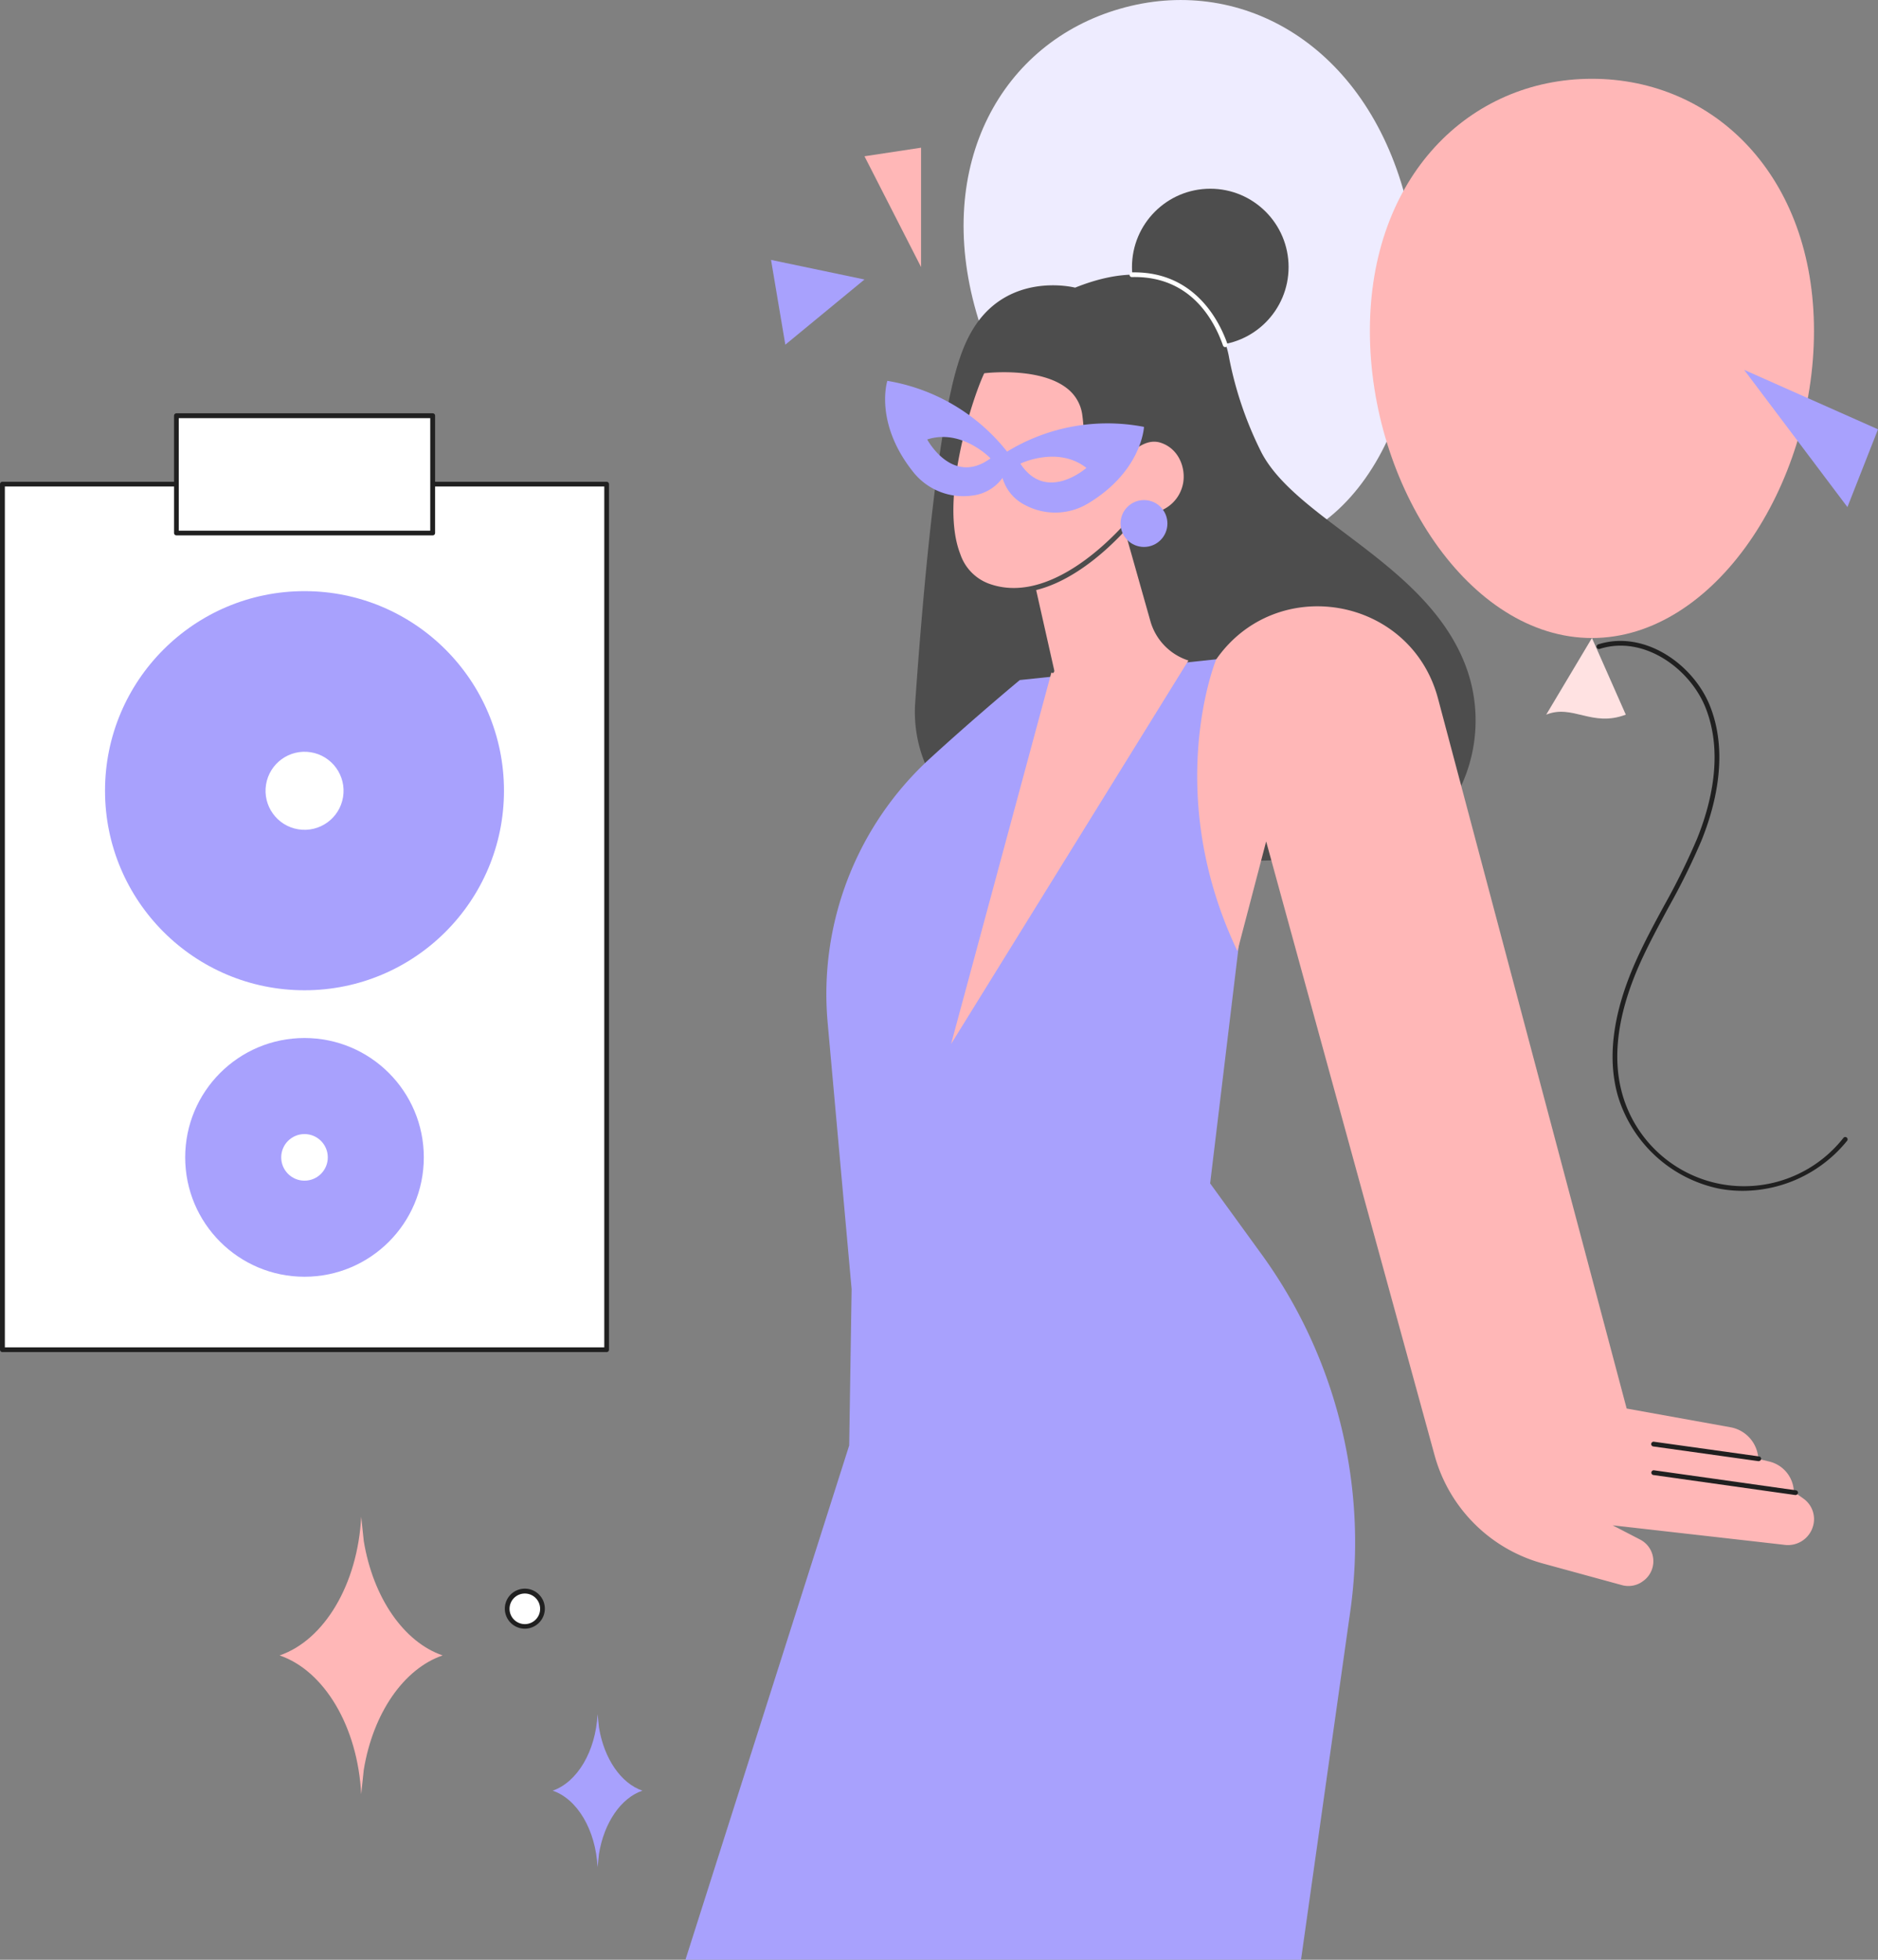
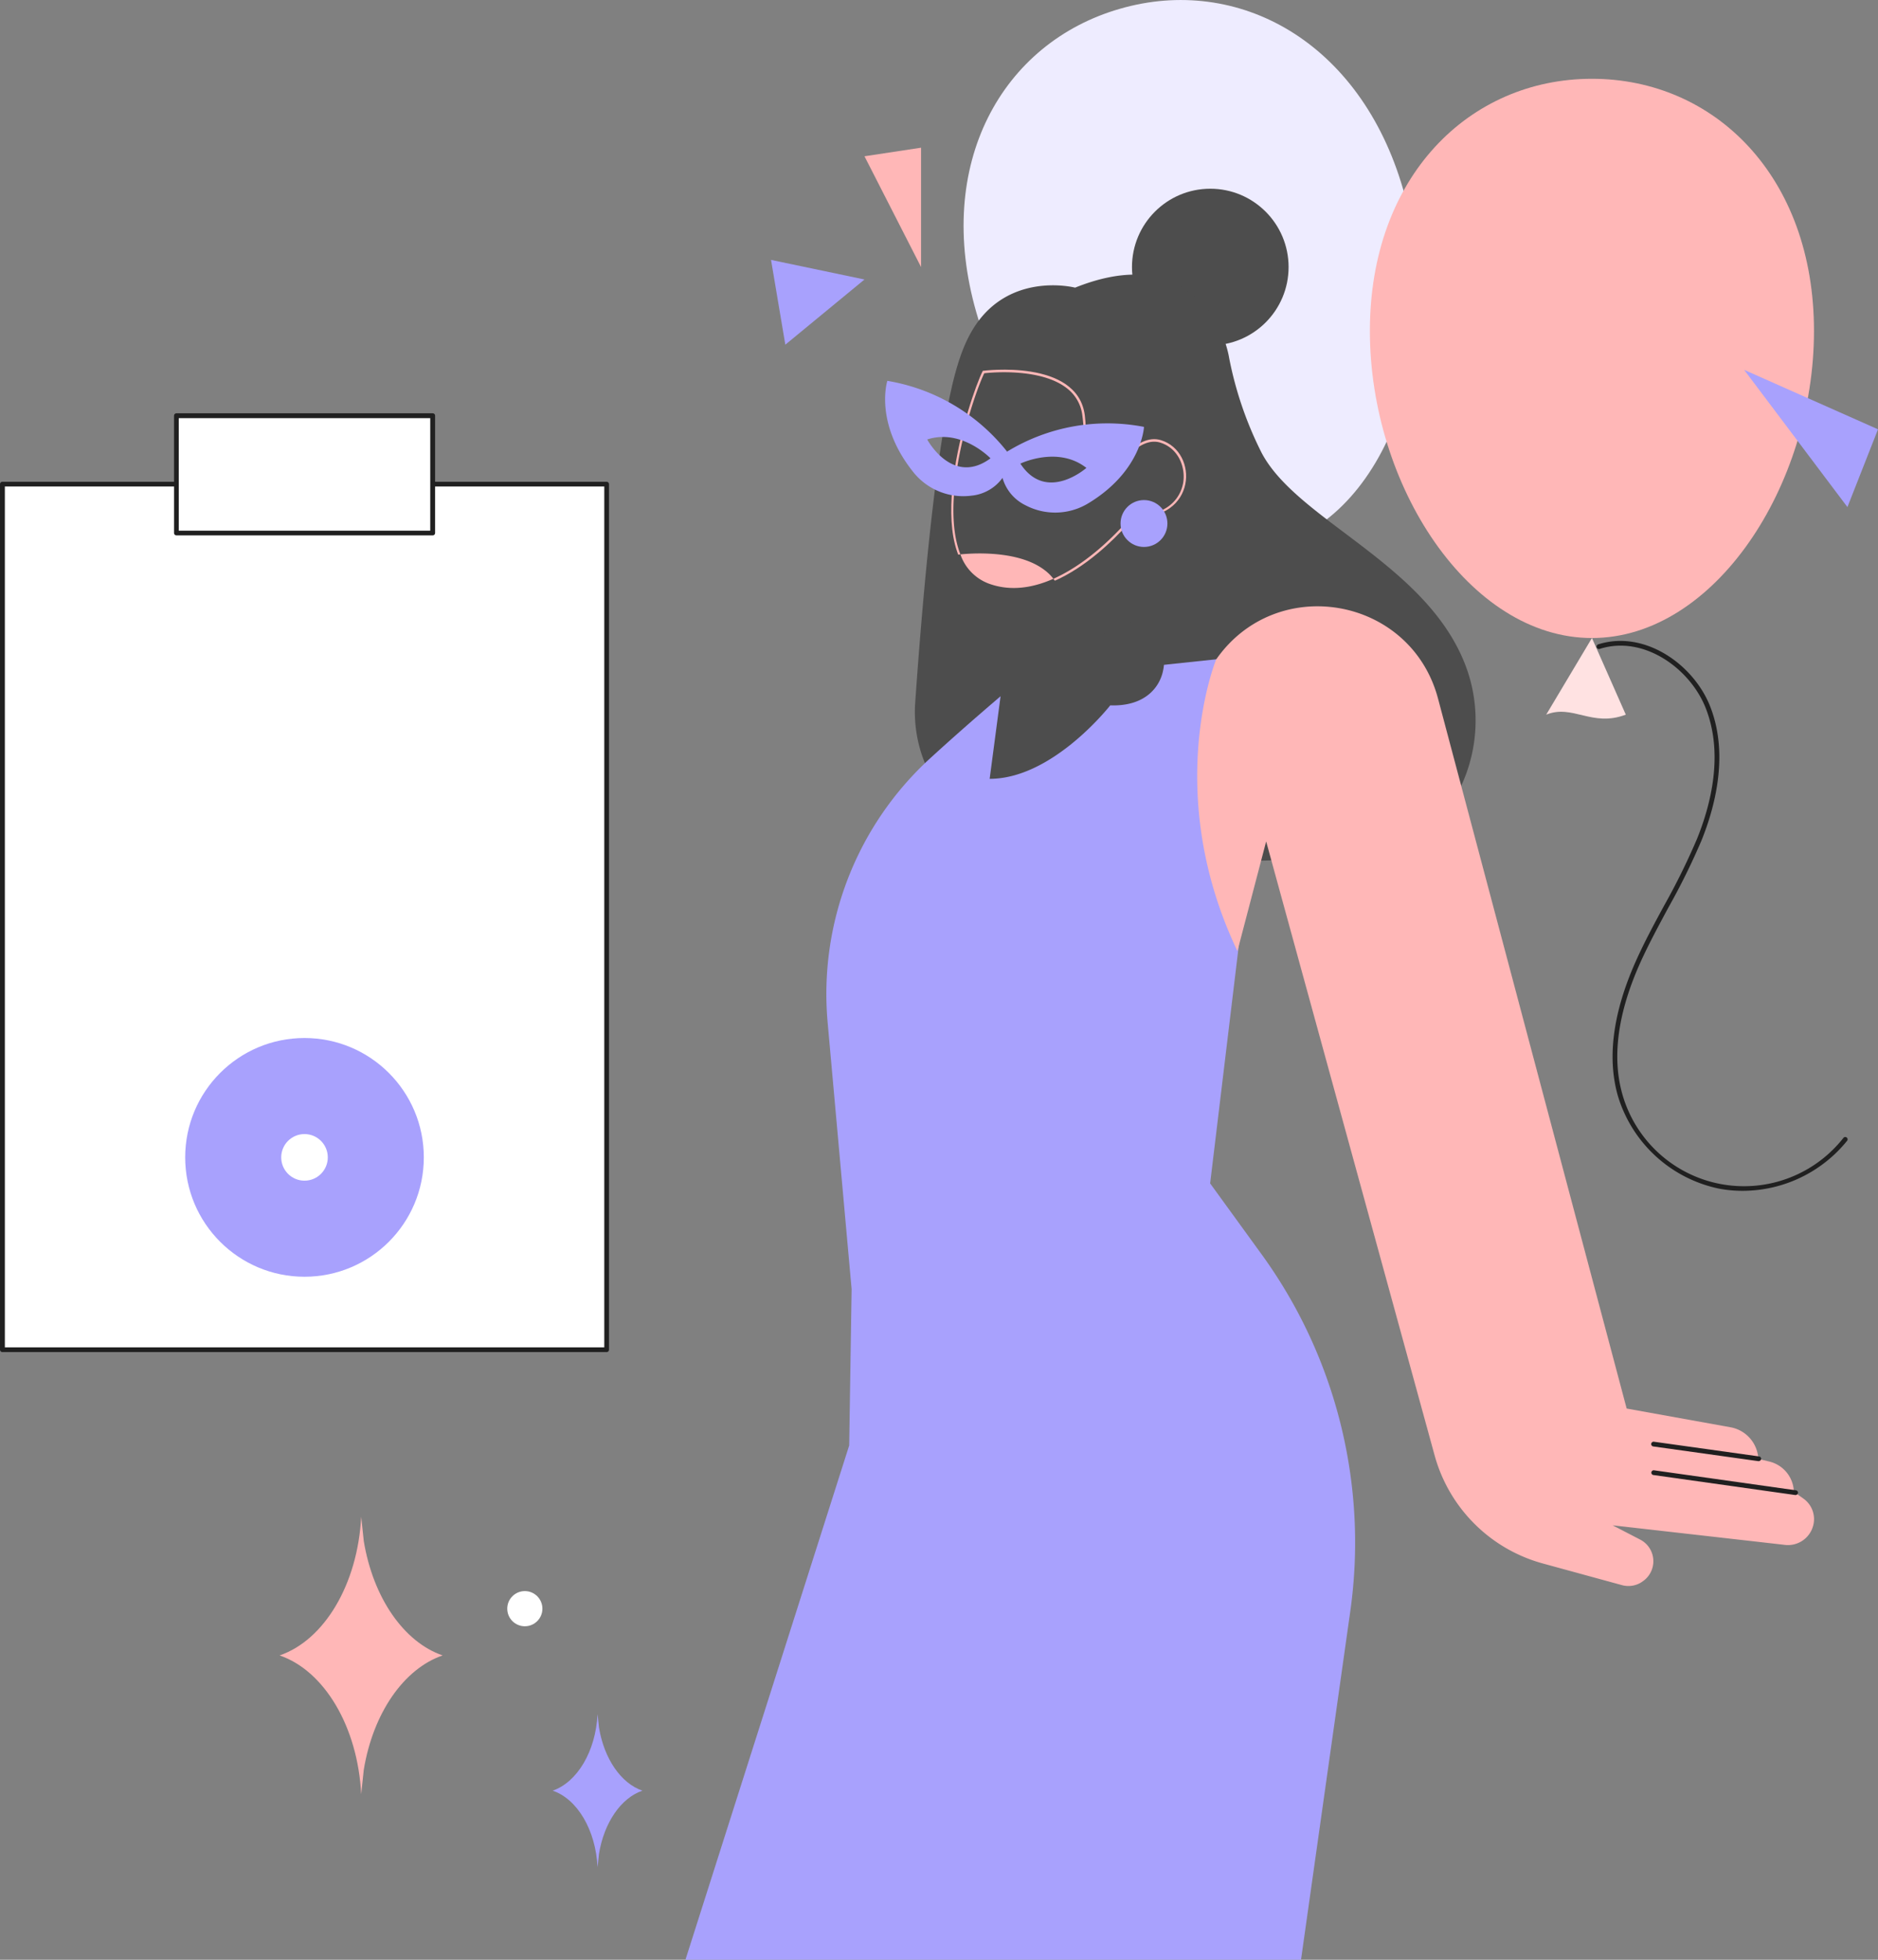
<svg xmlns="http://www.w3.org/2000/svg" width="370.504" height="386.464">
  <rect width="100%" height="100%" fill="#808080" stroke="none" />
  <g data-name="Group 1549">
    <path data-name="Path 14758" d="M276.828 37.357c8.429 29.262-2.058 63.625-25.315 70.335s-50.46-16.8-58.889-46.063 5.074-53.223 28.331-59.9c23.229-6.713 47.416 6.366 55.873 35.628z" fill="#eeecff" />
    <g data-name="Group 1548">
-       <path data-name="Path 14759" d="M251.513 107.691l-4.482 17.027c4.454-3.467 9.387-.085 15.11-4.341z" fill="#fff" />
      <path data-name="Path 14760" d="M247.004 125.169a.484.484 0 01-.451-.592l4.482-17.027a.458.458 0 01.338-.338.468.468 0 01.451.169l10.6 12.686a.519.519 0 01.113.366.406.406 0 01-.2.31c-3.129 2.34-6.061 2.481-8.682 2.594-2.284.113-4.426.2-6.427 1.748.001.056-.112.084-.224.084zm4.708-16.491l-3.947 14.969a12.334 12.334 0 015.892-1.241c2.481-.113 5.018-.225 7.752-2.114z" fill="#202020" />
    </g>
  </g>
  <g data-name="Group 1558">
    <g data-name="Group 1557">
      <g data-name="Group 1550" transform="translate(180.492 37.216)">
        <circle data-name="Ellipse 58" cx="15.448" cy="15.448" r="15.448" transform="translate(42.832)" fill="#4d4d4d" />
        <path data-name="Path 14761" d="M.067 101.316a26.583 26.583 0 0022.891 28.219c29.882 4.059 73.8 6.2 82.795-8.091a30.65 30.65 0 003.242-26.442c-7.189-20.833-33.49-29.318-40.622-42.99a72 72 0 01-6.371-18.634c-.169-1.015-1.776-10.261-10.543-14.631-4.539-2.255-10.91-2.819-19.846.761 0 0-7.809-2.03-14.659 2.424-4.877 3.185-7.1 8.2-8.485 12.714-4.061 13.107-6.851 44.512-8.402 66.67z" fill="#4d4d4d" />
-         <path data-name="Path 14762" d="M61.239 31.234a.483.483 0 01-.451-.31c-1.8-5.159-6.512-13.785-17.957-13.5a.452.452 0 01-.479-.451.47.47 0 01.451-.479h.507c12.094 0 16.858 9.838 18.352 14.123a.472.472 0 01-.282.592c-.056-.003-.084.025-.141.025z" fill="#fff" />
      </g>
      <g data-name="Group 1554">
        <path data-name="Path 14763" d="M168.014 254.224l-4.736-52.631a62.973 62.973 0 0120.241-52.067c9.19-8.4 17.675-15.42 17.675-15.42l50.151-5.3-12.6 104.558 10.149 13.982a96.763 96.763 0 0117.504 70.36l-9.726 68.756H135.229l32.306-101.426" fill="#a8a1fd" />
        <g data-name="Group 1553">
          <path data-name="Path 14764" d="M239.928 130.047c11.925-17.083 38.423-12.432 43.779 7.724l37.211 139.993 20.494 3.693a6.675 6.675 0 015.356 5.243l.2 1.015 2.114.507a6.315 6.315 0 014.821 5.948l1.888 1.353a4.955 4.955 0 011.748 5.864l-.028.085a5.141 5.141 0 01-5.328 3.185c-9.641-1.1-34.026-3.862-34.026-3.862l5.441 2.819a4.8 4.8 0 01.395 8.288l-.113.085a4.8 4.8 0 01-3.918.592l-15.561-4.257a30.468 30.468 0 01-21.368-21.312l-33.238-121.077-5.667 21.622c-14.94-31.347-4.2-57.508-4.2-57.508z" fill="#ffb7b7" />
          <g data-name="Group 1551">
            <path data-name="Path 14765" d="M326.246 290.421l27.993 3.947z" fill="#fff" />
            <path data-name="Path 14766" d="M354.239 294.819h-.056l-27.993-3.947a.47.47 0 01.141-.93l27.993 3.947a.476.476 0 01.395.536.509.509 0 01-.48.394z" fill="#202020" />
          </g>
          <g data-name="Group 1552">
            <path data-name="Path 14767" d="M326.246 284.755l20.748 2.9z" fill="#fff" />
            <path data-name="Path 14768" d="M346.966 288.138h-.057l-20.748-2.9a.47.47 0 01.141-.93l20.748 2.9a.476.476 0 01.395.536.509.509 0 01-.479.394z" fill="#202020" />
          </g>
        </g>
      </g>
      <g data-name="Group 1556" transform="translate(174.621 72.465)">
-         <path data-name="Path 14769" d="M32.913 59.752l-19.9 73.661 47.106-76.085a11.033 11.033 0 01-7.358-7.5l-6.709-23.652-18.634 9.331z" fill="#ffb7b7" />
        <path data-name="Path 14770" d="M32.916 60.204a.452.452 0 01-.451-.366l-5.469-24.215a.438.438 0 01.254-.507l18.634-9.331a.482.482 0 01.395 0 .406.406 0 01.254.31l6.709 23.652a10.549 10.549 0 007.047 7.189.473.473 0 11-.282.9 11.41 11.41 0 01-7.668-7.809l-6.54-23.116-17.816 8.936 5.384 23.877a.484.484 0 01-.338.564c-.029-.084-.057-.084-.113-.084z" fill="#4d4d4d" />
        <g data-name="Group 1555">
          <path data-name="Path 14771" d="M44.953 20.426s4.51-7.611 9.472-6.089c7.527 2.34 7.048 15.786-5.356 15.138 0 0-14.687 18.746-28.782 13.531S16.538 6.106 19.272.664c0 0 18.718-2.481 20.128 8.8.761 6.565-.818 10.962 5.553 10.962z" fill="#ffb7b7" />
-           <path data-name="Path 14772" d="M25.474 44.445a15.2 15.2 0 01-5.384-.958 10.368 10.368 0 01-6.117-6.315C9.547 25.981 16.623 4.866 18.822.497a.451.451 0 01.366-.254c.451-.056 11.333-1.438 17.168 3.073a8.842 8.842 0 013.468 6.117c.169 1.466.254 2.819.31 4 .2 4.257.31 6.427 4.567 6.512.846-1.325 5.074-7.555 9.867-6.061a7.871 7.871 0 015.159 9.021c-.648 3.58-3.721 7.3-10.458 7.048-1.469 1.834-12.097 14.492-23.795 14.492zm-5.92-43.3c-2.283 4.764-8.936 24.948-4.708 35.689a9.385 9.385 0 005.582 5.779c13.616 5.018 28.106-13.221 28.247-13.39a.407.407 0 01.395-.169c6.286.338 9.134-3.016 9.726-6.258.536-3.016-.874-6.85-4.51-7.978-4.539-1.409-8.88 5.807-8.908 5.864a.45.45 0 01-.395.225c-5.413 0-5.553-3.1-5.751-7.414-.056-1.184-.113-2.509-.31-3.947a7.927 7.927 0 00-3.129-5.5C30.689.129 21.189.947 19.553 1.144z" fill="#4d4d4d" />
+           <path data-name="Path 14772" d="M25.474 44.445a15.2 15.2 0 01-5.384-.958 10.368 10.368 0 01-6.117-6.315a.451.451 0 01.366-.254c.451-.056 11.333-1.438 17.168 3.073a8.842 8.842 0 013.468 6.117c.169 1.466.254 2.819.31 4 .2 4.257.31 6.427 4.567 6.512.846-1.325 5.074-7.555 9.867-6.061a7.871 7.871 0 015.159 9.021c-.648 3.58-3.721 7.3-10.458 7.048-1.469 1.834-12.097 14.492-23.795 14.492zm-5.92-43.3c-2.283 4.764-8.936 24.948-4.708 35.689a9.385 9.385 0 005.582 5.779c13.616 5.018 28.106-13.221 28.247-13.39a.407.407 0 01.395-.169c6.286.338 9.134-3.016 9.726-6.258.536-3.016-.874-6.85-4.51-7.978-4.539-1.409-8.88 5.807-8.908 5.864a.45.45 0 01-.395.225c-5.413 0-5.553-3.1-5.751-7.414-.056-1.184-.113-2.509-.31-3.947a7.927 7.927 0 00-3.129-5.5C30.689.129 21.189.947 19.553 1.144z" fill="#4d4d4d" />
        </g>
        <circle data-name="Ellipse 59" cx="4.623" cy="4.623" r="4.623" transform="rotate(-.07 21430.559 -38000.212)" fill="#a8a1fd" />
        <path data-name="Path 14773" d="M51.07 11.716a37.957 37.957 0 00-27.006 4.877A38.066 38.066 0 00.44 2.639s-2.65 8.2 5.046 17.9a12.6 12.6 0 0011.586 4.736 8.583 8.583 0 006.089-3.5 8.627 8.627 0 004.51 5.384 12.586 12.586 0 0012.492-.42c10.541-6.4 10.907-15.023 10.907-15.023zM8.305 14.197c6.822-2.2 12.488 3.721 12.488 3.721-7.53 5.554-12.488-3.721-12.488-3.721zm18.38 4.764s7.386-3.58 13.024.846c0 0-7.893 6.991-13.024-.846z" fill="#a8a1fd" />
      </g>
    </g>
  </g>
  <g data-name="Group 1561">
    <g data-name="Group 1559">
      <path data-name="Path 14774" d="M357.875 65.265c0 30.445-19.62 60.553-43.808 60.553-24.215 0-43.808-30.107-43.808-60.553s19.621-49.728 43.809-49.728 43.807 19.254 43.807 49.728z" fill="#ffb7b7" />
    </g>
    <g data-name="Group 1560">
      <path data-name="Path 14775" d="M314.068 125.817l-9.021 15.11c5.243-2.114 9.021 2.537 15.7 0z" fill="#ffe2e2" />
    </g>
    <path data-name="Path 14776" d="M343.808 234.829a24.576 24.576 0 01-4.764-.451 26.471 26.471 0 01-19.874-18.324c-2.142-7.555-.93-16.463 3.552-26.5 1.663-3.721 3.636-7.386 5.553-10.91a136.466 136.466 0 006.512-13.193c2.763-6.822 5.3-16.83 1.691-25.907-3.129-7.809-12.263-14.321-20.861-11.586a.472.472 0 11-.281-.9c9.105-2.875 18.746 3.947 22.016 12.15 3.721 9.331 1.128 19.62-1.691 26.583a135.139 135.139 0 01-6.568 13.278c-1.889 3.524-3.862 7.16-5.526 10.853-4.4 9.839-5.582 18.521-3.5 25.85a24.948 24.948 0 0043.61 8.626.462.462 0 11.733.564 26.566 26.566 0 01-20.602 9.867z" fill="#202020" />
  </g>
  <g data-name="Group 1562">
    <path data-name="Path 14777" d="M181.714 52.664l-11.163-21.848 11.163-1.691z" fill="#ffb7b7" />
    <path data-name="Path 14778" d="M344.091 72.933l26.414 11.727-6.033 15.335z" fill="#a8a1fd" />
    <path data-name="Path 14779" d="M170.551 55.116l-18.436-3.862 2.819 16.717z" fill="#a8a1fd" />
  </g>
  <g data-name="Group 1567">
    <g data-name="Group 1563">
      <path data-name="Rectangle 342" fill="#fff" d="M.479 95.485h119.188v170.692H.479z" />
      <path data-name="Path 14780" d="M119.668 266.628H.479a.475.475 0 01-.479-.479V95.485a.475.475 0 01.479-.479h119.189a.475.475 0 01.479.479v170.664a.459.459 0 01-.479.479zm-118.709-.93h118.258V95.936H.958z" fill="#202020" />
    </g>
    <g data-name="Group 1564">
      <path data-name="Rectangle 343" fill="#fff" d="M34.815 81.982H85.36v23.116H34.815z" />
      <path data-name="Path 14781" d="M85.36 105.577H34.815a.475.475 0 01-.479-.479V81.982a.475.475 0 01.479-.479H85.36a.475.475 0 01.479.479v23.121a.475.475 0 01-.479.474zm-50.094-.93h49.615V82.461H35.266z" fill="#202020" />
    </g>
    <g data-name="Group 1565" transform="translate(20.72 116.572)">
-       <circle data-name="Ellipse 60" cx="39.354" cy="39.354" r="39.354" fill="#a8a1fd" />
      <circle data-name="Ellipse 61" cx="7.696" cy="7.696" r="7.696" transform="rotate(-80.782 42.145 4.923)" fill="#fff" />
    </g>
    <g data-name="Group 1566" transform="translate(36.535 204.694)">
      <circle data-name="Ellipse 62" cx="23.539" cy="23.539" r="23.539" fill="#a8a1fd" />
      <circle data-name="Ellipse 63" cx="4.595" cy="4.595" r="4.595" transform="translate(18.944 18.944)" fill="#fff" />
    </g>
  </g>
  <g data-name="Group 1569">
    <path data-name="Path 14782" d="M71.768 303.896l-.507-4.792v-.056c-.677 13.419-7.329 24.413-16.1 27.4 8.767 2.988 15.42 13.982 16.1 27.4v-.056l.507-4.792c1.832-11.163 7.893-19.931 15.561-22.552-7.661-2.622-13.725-11.389-15.561-22.552z" fill="#ffb7b7" />
    <path data-name="Path 14783" d="M118.174 340.684l-.282-2.65v-.028c-.366 7.386-4.031 13.447-8.852 15.11 4.821 1.635 8.485 7.7 8.852 15.11v-.028l.282-2.65c1.015-6.146 4.341-10.994 8.57-12.432-4.229-1.437-7.556-6.286-8.57-12.432z" fill="#a8a1fd" />
    <g data-name="Group 1568" transform="translate(99.596 313.283)">
      <circle data-name="Ellipse 64" cx="3.467" cy="3.467" r="3.467" transform="translate(.479 .479)" fill="#fff" />
-       <path data-name="Path 14784" d="M3.947 7.893a3.947 3.947 0 113.947-3.947 3.958 3.958 0 01-3.947 3.947zm0-6.935a3.016 3.016 0 103.016 3.016A3.02 3.02 0 003.947.958z" fill="#202020" />
    </g>
  </g>
</svg>